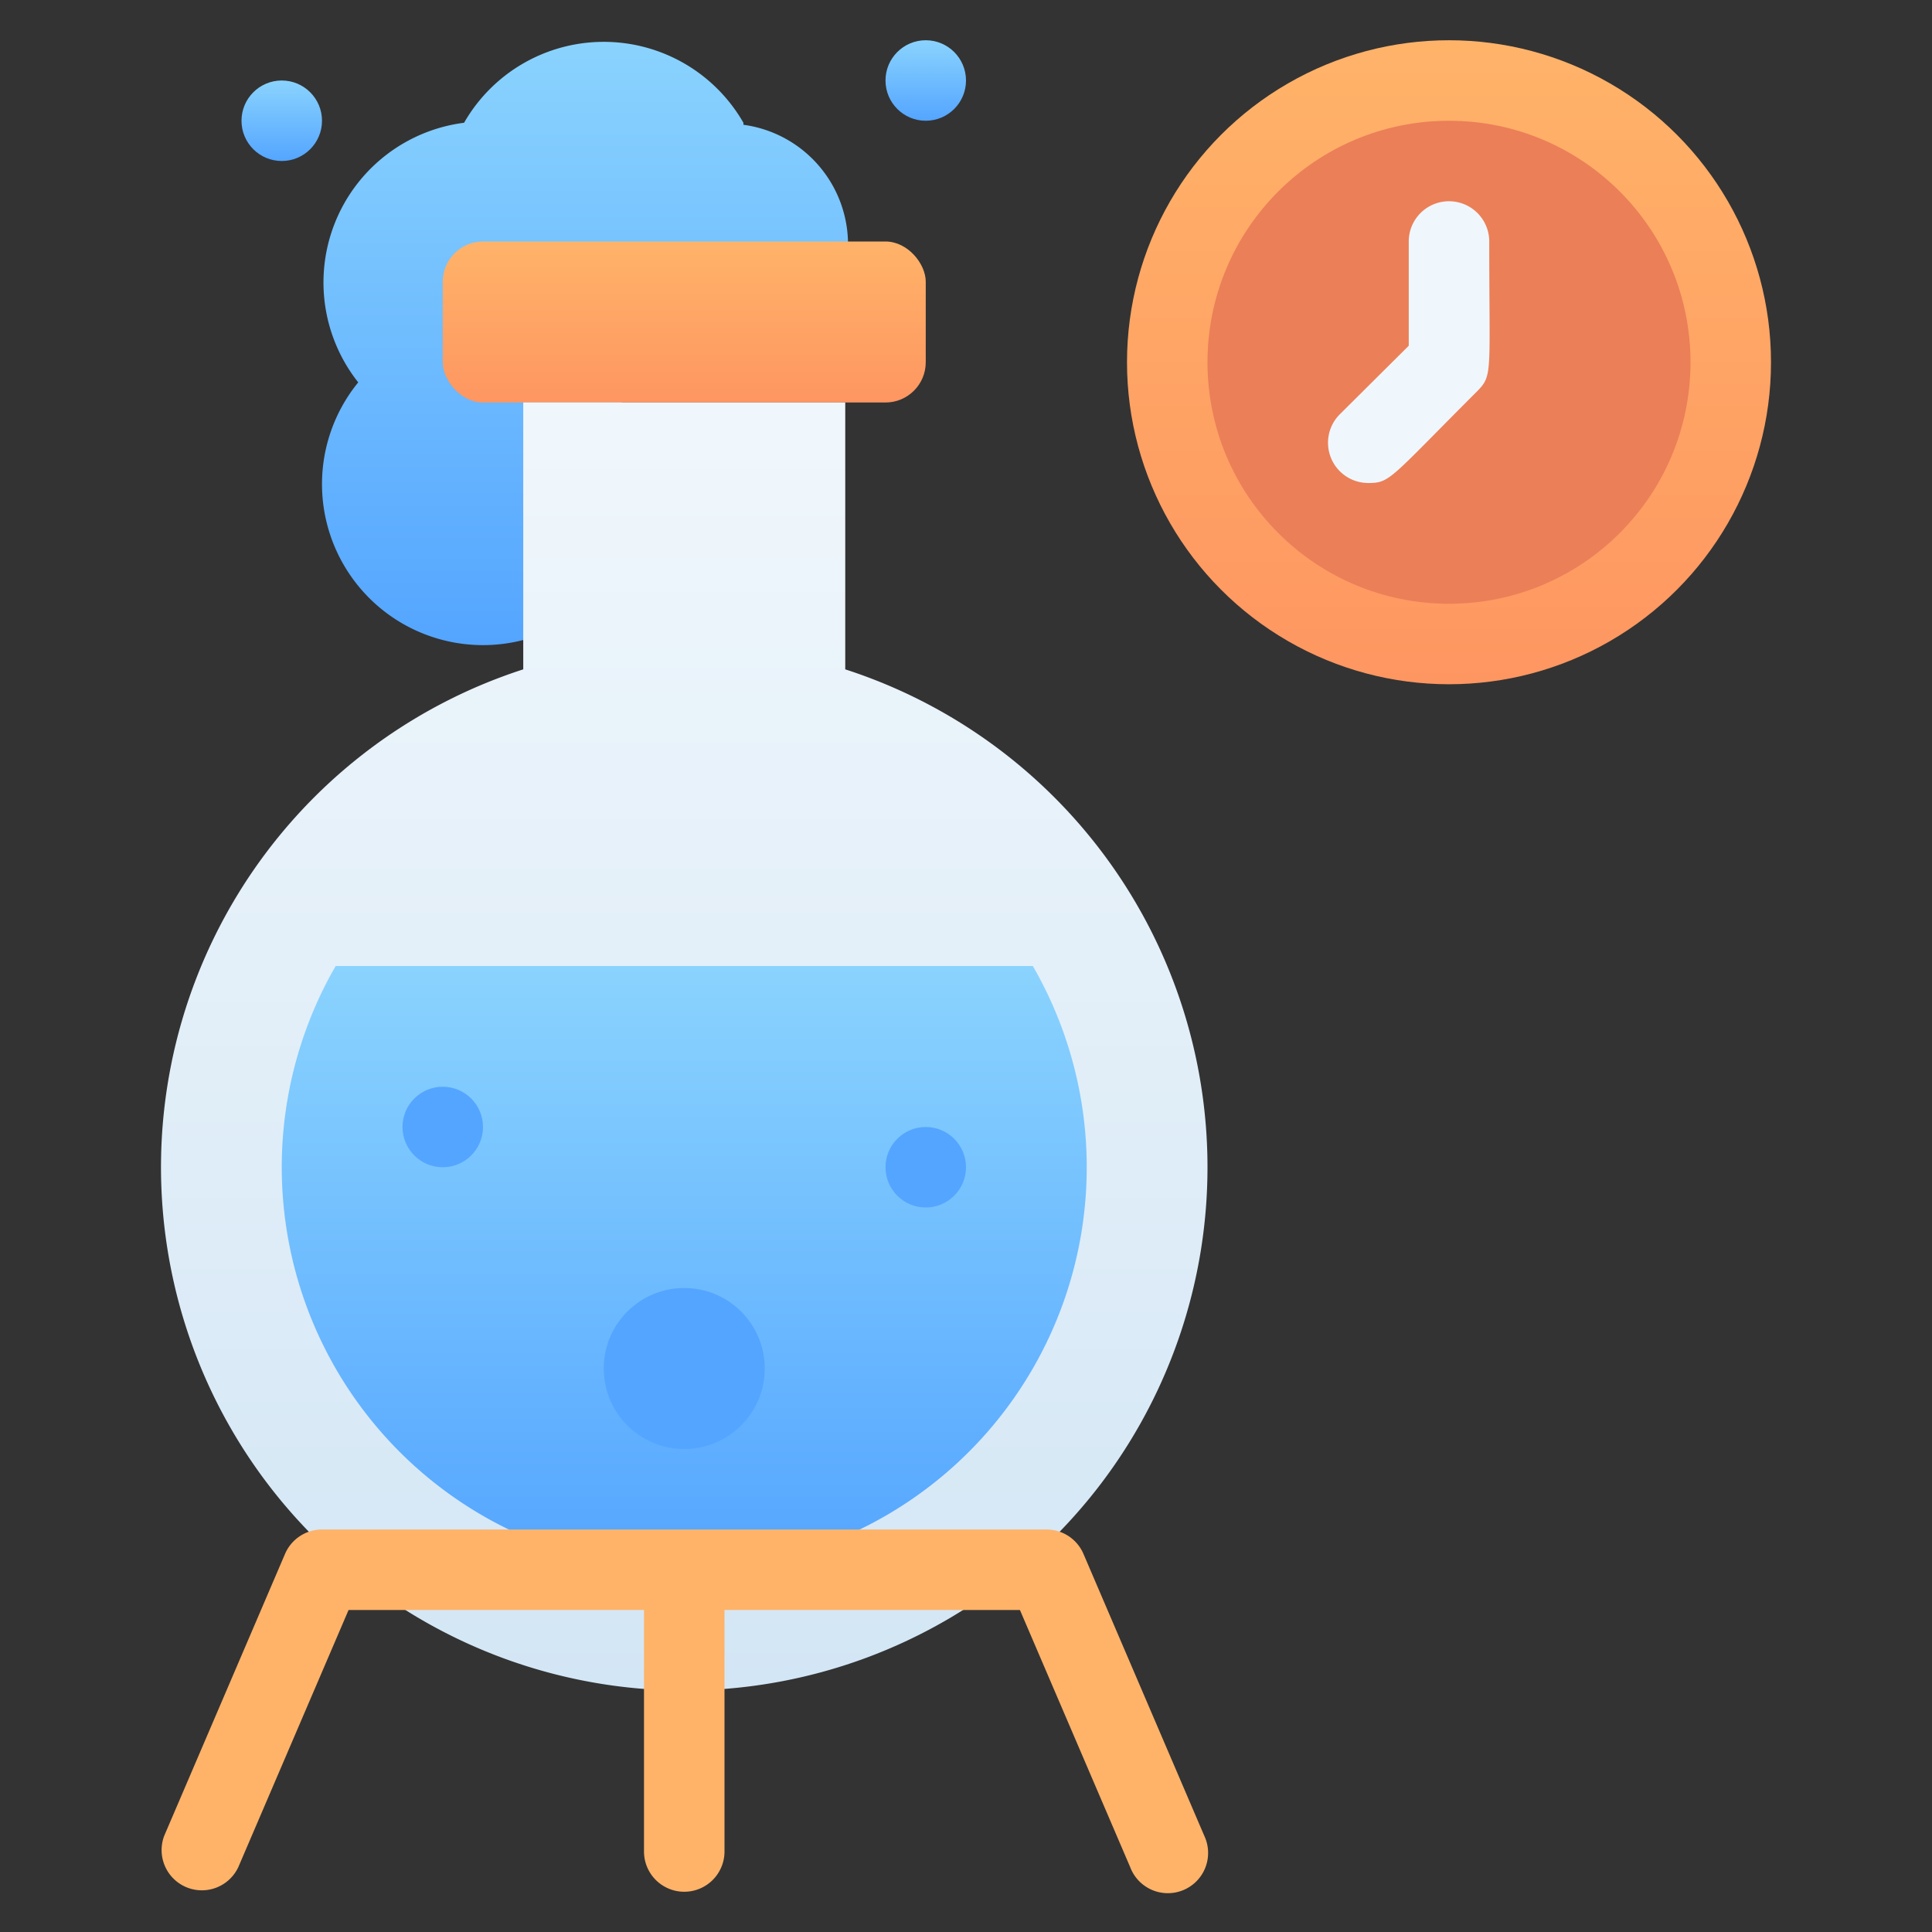
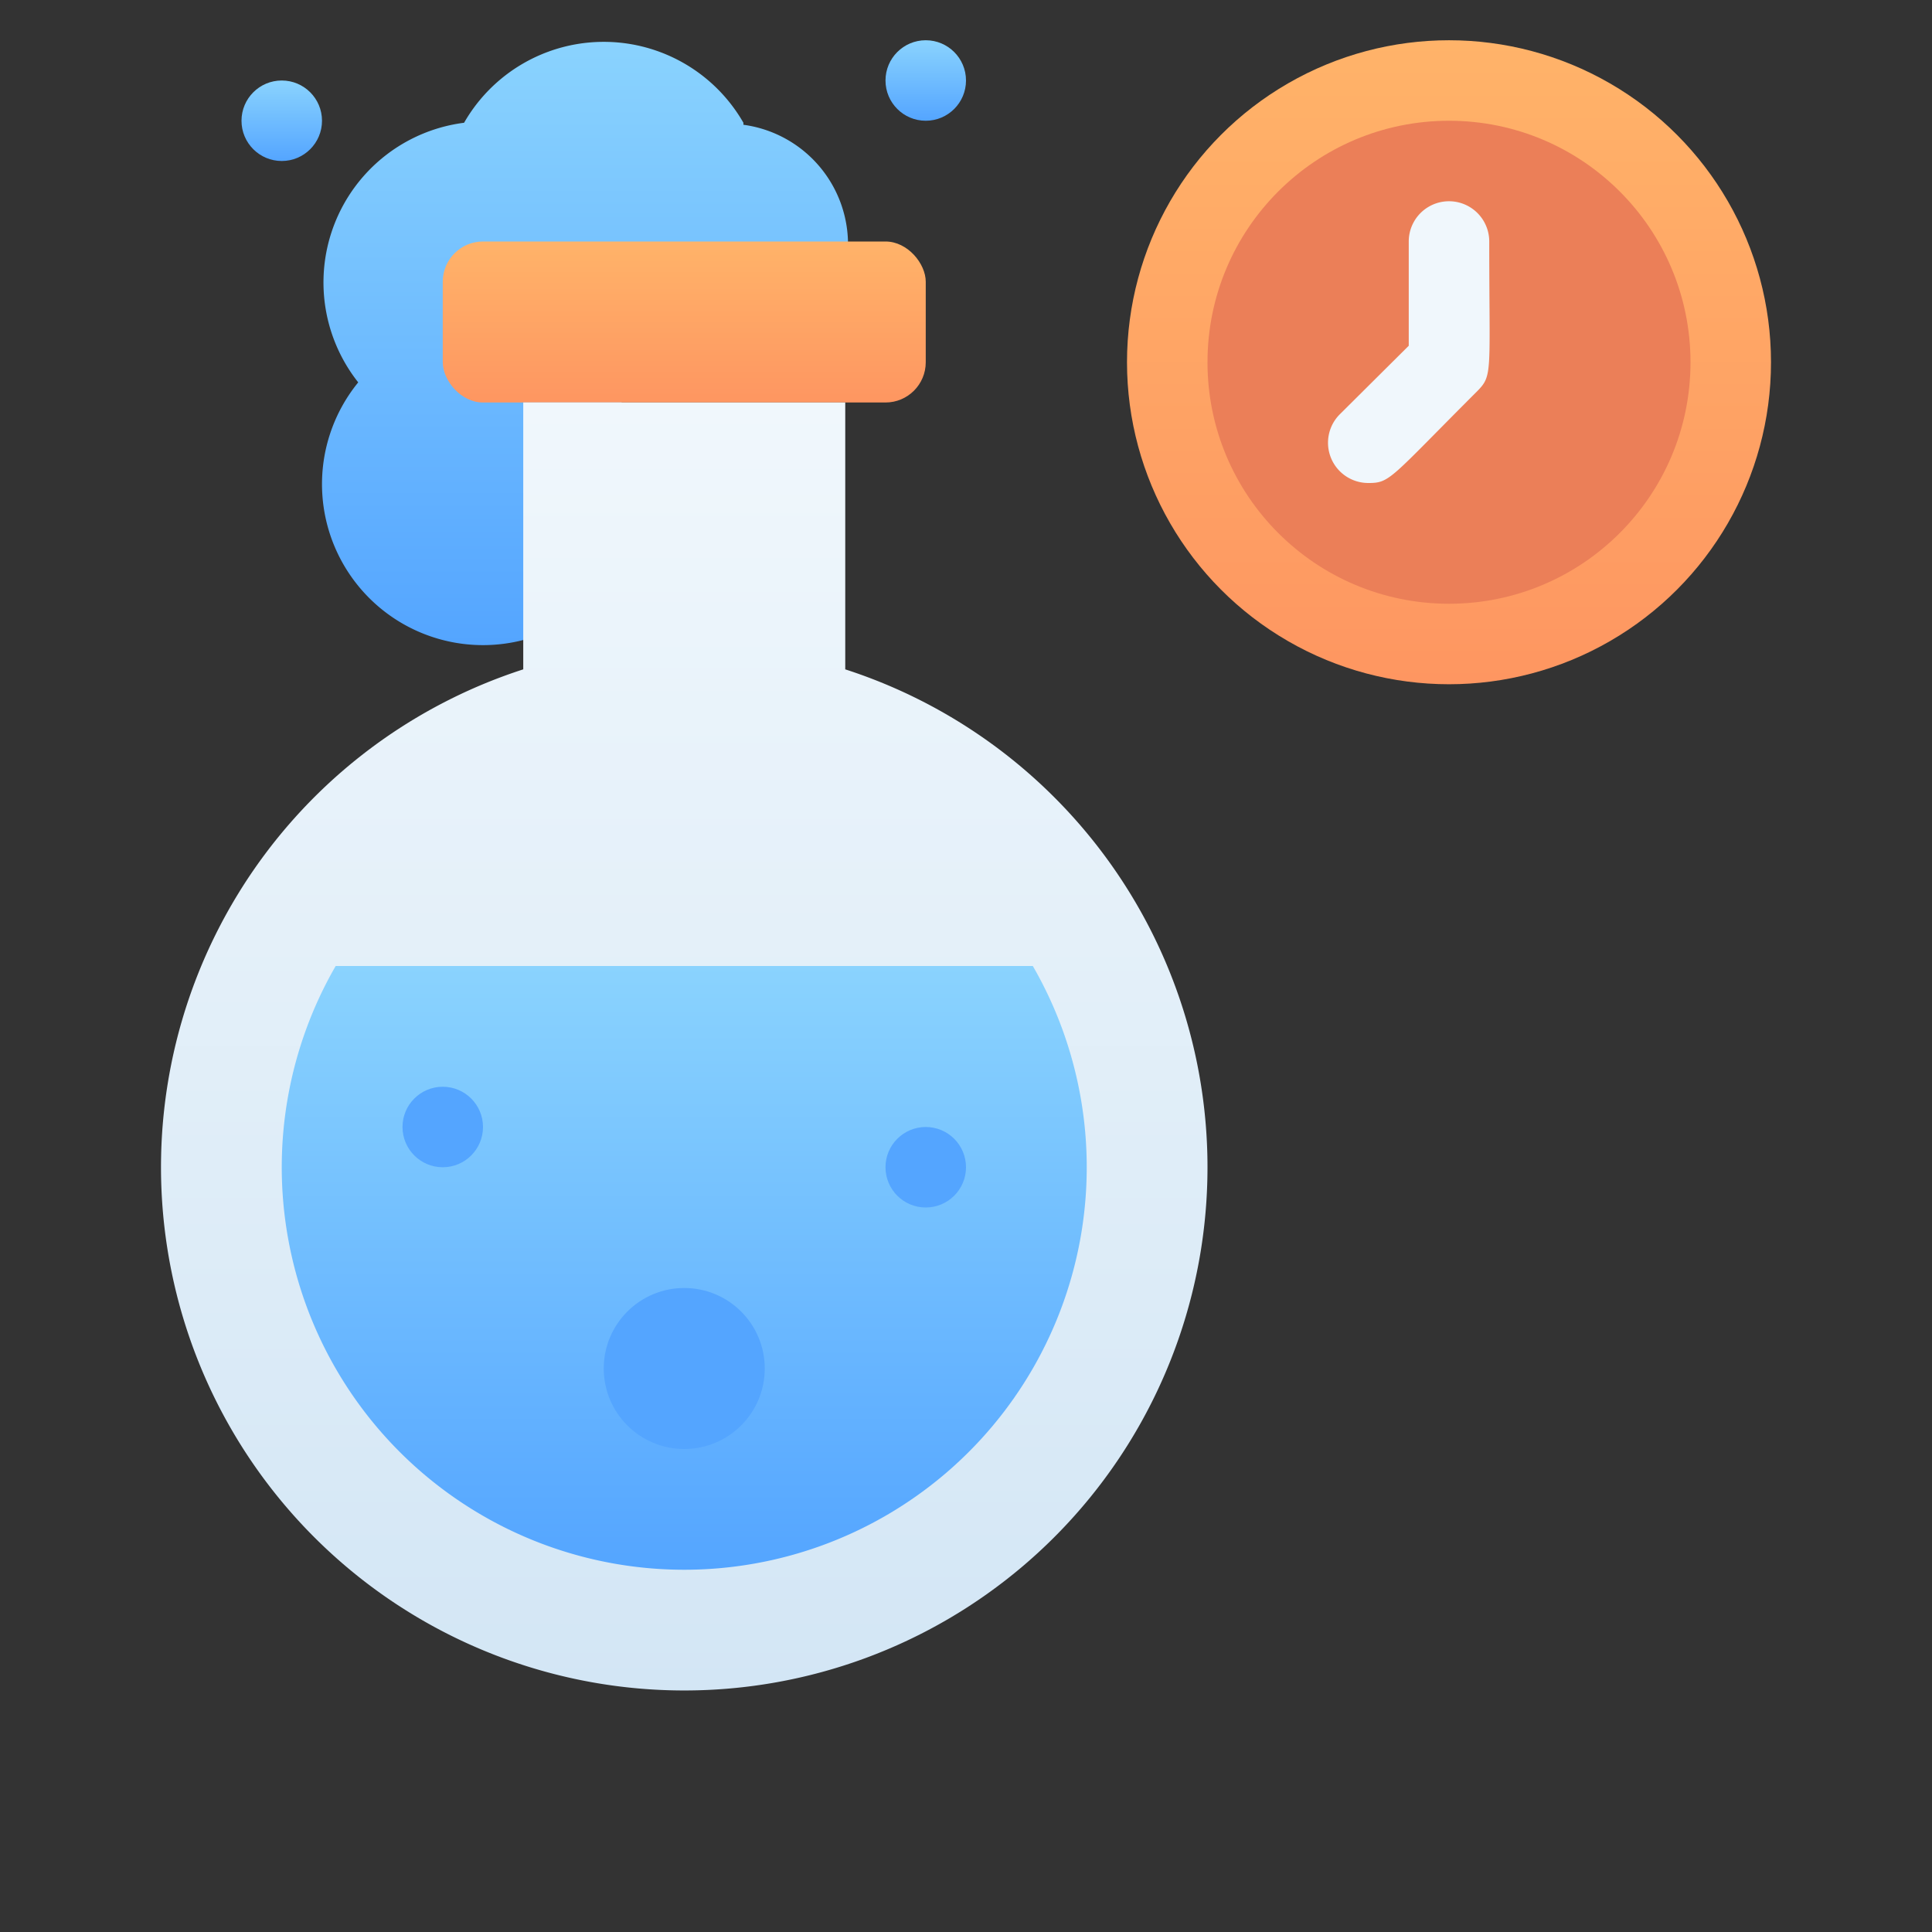
<svg xmlns="http://www.w3.org/2000/svg" xmlns:xlink="http://www.w3.org/1999/xlink" viewBox="0 0 48 48">
  <rect x="0" y="0" width="48" height="48" fill="#333333" stroke="none" />
  <defs>
    <style>.cls-1{fill:url(#linear-gradient);}.cls-2{fill:url(#linear-gradient-2);}.cls-3{fill:url(#linear-gradient-3);}.cls-4{fill:url(#linear-gradient-4);}.cls-5{fill:#ffb369;}.cls-6{fill:#54a5ff;}.cls-7{fill:url(#linear-gradient-5);}.cls-8{fill:#eb7f58;}.cls-9{fill:#f0f7fc;}.cls-10{fill:url(#linear-gradient-6);}.cls-11{fill:url(#linear-gradient-7);}</style>
    <linearGradient id="linear-gradient" x1="14.5" y1="16" x2="14.5" y2="1" gradientUnits="userSpaceOnUse">
      <stop offset="0" stop-color="#54a5ff" />
      <stop offset="1" stop-color="#8ad3fe" />
    </linearGradient>
    <linearGradient id="linear-gradient-2" x1="17" y1="10" x2="17" y2="6" gradientUnits="userSpaceOnUse">
      <stop offset="0" stop-color="#fe9661" />
      <stop offset="1" stop-color="#ffb369" />
    </linearGradient>
    <linearGradient id="linear-gradient-3" x1="17" y1="42" x2="17" y2="10" gradientUnits="userSpaceOnUse">
      <stop offset="0" stop-color="#d3e6f5" />
      <stop offset="1" stop-color="#f0f7fc" />
    </linearGradient>
    <linearGradient id="linear-gradient-4" x1="17" y1="39" x2="17" y2="24" xlink:href="#linear-gradient" />
    <linearGradient id="linear-gradient-5" x1="36" y1="17" x2="36" y2="1" xlink:href="#linear-gradient-2" />
    <linearGradient id="linear-gradient-6" x1="7" y1="4" x2="7" y2="2" xlink:href="#linear-gradient" />
    <linearGradient id="linear-gradient-7" x1="23" y1="3" x2="23" y2="1" xlink:href="#linear-gradient" />
  </defs>
  <title>Circle Flask with Stand</title>
  <g id="Circle_Flask_with_Stand" data-name="Circle Flask with Stand">
    <path class="cls-1" d="M18.47,3.05a4,4,0,0,0-6.94,0A4,4,0,0,0,8.9,9.5a4,4,0,1,0,6.2,0A3.53,3.53,0,0,0,15.47,9a4,4,0,0,0,1.15-.3,3,3,0,1,0,1.85-5.6Z" />
    <rect class="cls-2" x="11" y="6" width="12" height="4" rx="1" />
    <path class="cls-3" d="M21,16.63V10H13v6.63a13,13,0,1,0,8,0Z" />
    <path class="cls-4" d="M17,39A10,10,0,0,1,8.34,24H25.66A10,10,0,0,1,17,39Z" />
-     <path class="cls-5" d="M29.92,45.61l-3-7A1,1,0,0,0,26,38H8a1,1,0,0,0-.92.61l-3,7a1,1,0,0,0,1.84.78L8.66,40H16v6a1,1,0,0,0,2,0V40h7.34l2.74,6.39a1,1,0,1,0,1.84-.78Z" />
    <circle class="cls-6" cx="11" cy="28" r="1" />
    <circle class="cls-6" cx="23" cy="29" r="1" />
    <circle class="cls-6" cx="17" cy="34" r="2" />
    <circle class="cls-7" cx="36" cy="9" r="8" />
    <circle class="cls-8" cx="36" cy="9" r="6" />
    <path class="cls-9" d="M34,12a1,1,0,0,1-.71-1.71L35,8.59V6a1,1,0,0,1,2,0c0,3.26.09,3.32-.29,3.71C34.53,11.89,34.54,12,34,12Z" />
    <circle class="cls-10" cx="7" cy="3" r="1" />
    <circle class="cls-11" cx="23" cy="2" r="1" />
  </g>
</svg>